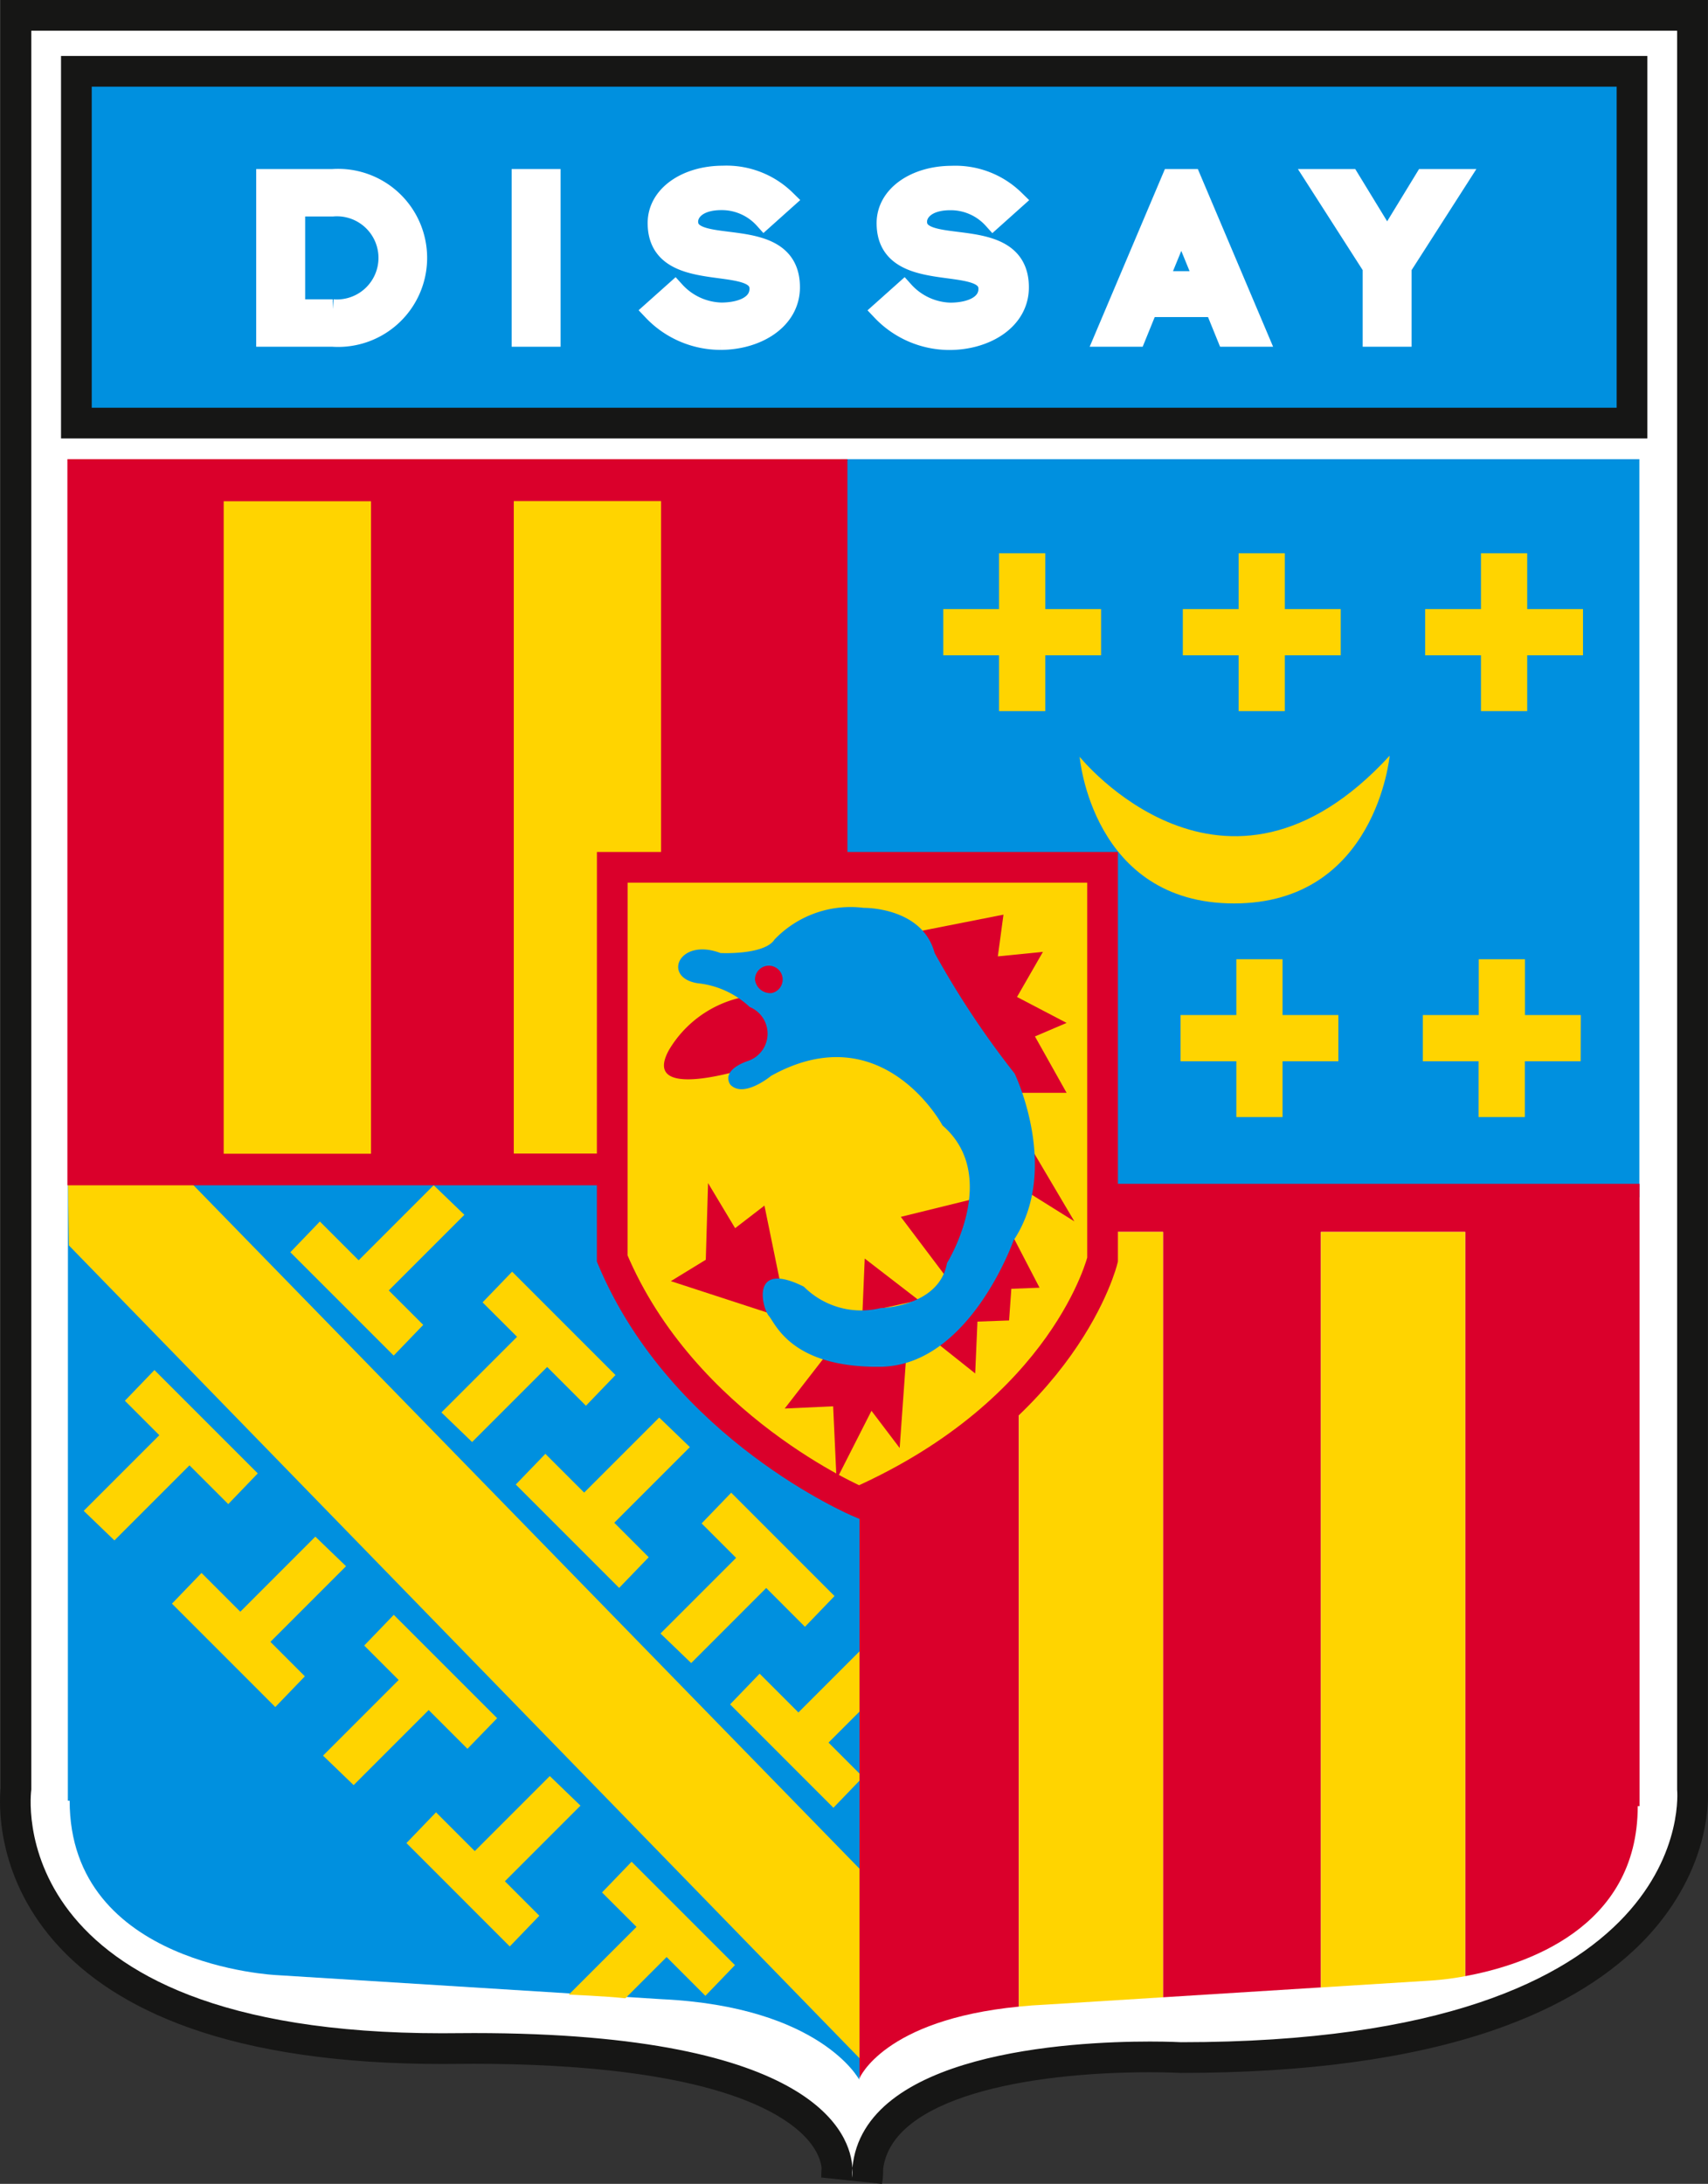
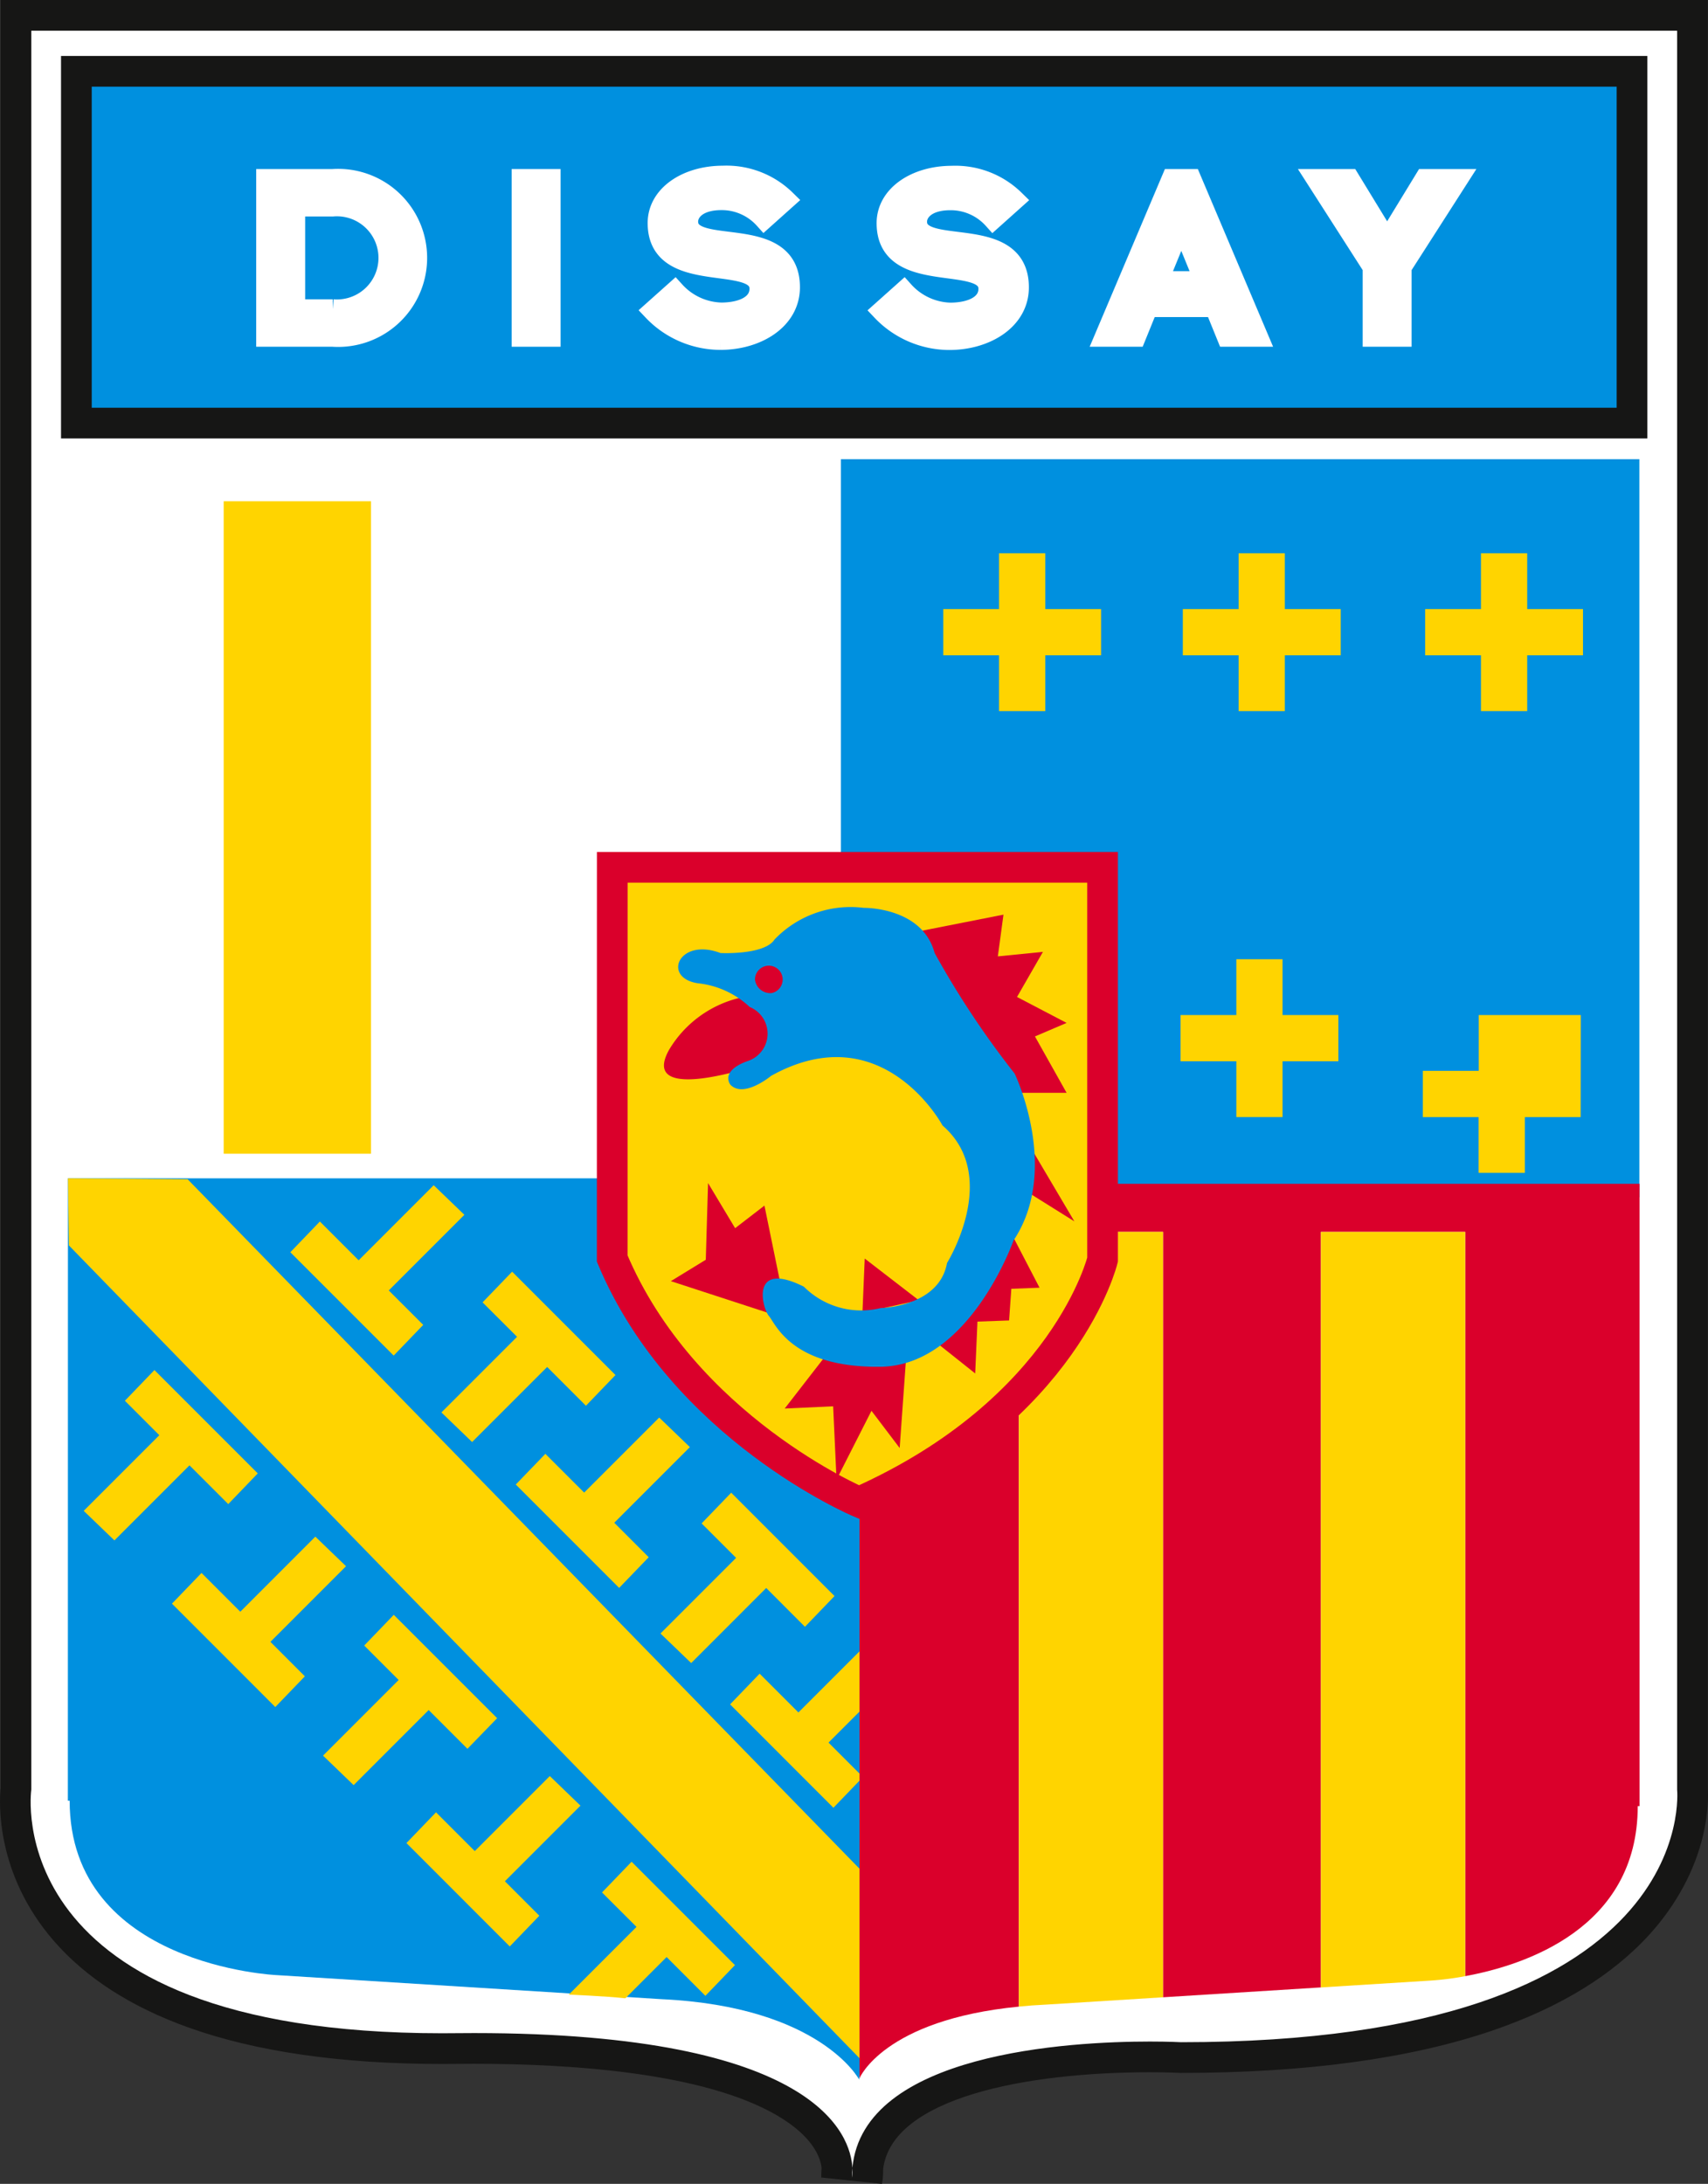
<svg xmlns="http://www.w3.org/2000/svg" width="64.759" height="82.783" viewBox="0 0 64.759 82.783">
  <rect x="0" y="0" width="64.759" height="82.783" fill="#333333" stroke="none" />
  <g id="Groupe_1044" data-name="Groupe 1044" transform="translate(1.162 1.164)">
    <g id="Groupe_910" data-name="Groupe 910">
      <g id="Tracé_841" data-name="Tracé 841" transform="translate(-357.475 -111.461)" fill="#fff">
        <path d="M 389.184 192.96 L 388.032 192.839 C 388.032 192.714 388.038 192.59 388.048 192.468 C 388.008 191.927 387.685 190.917 386.039 189.965 C 383.72 188.625 379.767 187.946 374.287 187.946 C 374.054 187.946 373.815 187.947 373.577 187.95 C 373.407 187.952 373.237 187.953 373.07 187.953 C 369.319 187.953 366.148 187.498 363.645 186.602 C 361.569 185.858 359.933 184.806 358.782 183.475 C 356.676 181.041 356.874 178.49 356.919 178.1 L 356.919 111.461 L 356.919 110.879 L 357.5 110.879 L 419.901 110.879 L 420.483 110.879 L 420.483 111.461 L 420.483 178.113 C 420.508 178.442 420.601 180.822 418.442 183.214 C 417.099 184.703 415.16 185.885 412.681 186.728 C 409.628 187.766 405.73 188.292 401.095 188.292 L 401.08 188.292 L 401.064 188.291 C 401.059 188.291 400.615 188.267 399.91 188.267 C 397.502 188.267 389.633 188.572 389.214 192.492 C 389.223 192.755 389.19 192.927 389.184 192.96 Z" stroke="none" />
        <path d="M 388.614 192.839 C 388.614 192.839 388.643 192.704 388.631 192.476 C 388.62 192.594 388.614 192.715 388.614 192.839 M 388.631 192.476 C 389.042 188.11 396.878 187.685 399.91 187.685 C 400.643 187.685 401.095 187.71 401.095 187.71 C 420.885 187.71 419.901 178.137 419.901 178.137 L 419.901 111.461 L 357.5 111.461 L 357.5 178.137 C 357.5 178.137 356.158 187.371 373.07 187.371 C 373.235 187.371 373.403 187.37 373.571 187.368 C 373.814 187.366 374.052 187.364 374.287 187.364 C 387.339 187.364 388.568 191.253 388.631 192.476 M 389.753 193.08 L 387.451 192.839 C 387.451 192.716 387.455 192.593 387.464 192.472 C 387.423 192.102 387.161 191.286 385.747 190.469 C 382.972 188.865 377.983 188.528 374.287 188.528 C 374.056 188.528 373.819 188.529 373.583 188.532 C 373.411 188.534 373.239 188.535 373.07 188.535 C 369.252 188.535 366.015 188.069 363.449 187.149 C 361.278 186.372 359.559 185.264 358.342 183.856 C 356.151 181.324 356.281 178.636 356.337 178.073 L 356.337 111.461 L 356.337 110.297 L 357.5 110.297 L 419.901 110.297 L 421.065 110.297 L 421.065 111.461 L 421.065 178.094 C 421.079 178.318 421.095 178.977 420.887 179.862 C 420.572 181.2 419.876 182.493 418.874 183.604 C 417.463 185.167 415.443 186.403 412.868 187.279 C 409.755 188.337 405.794 188.874 401.095 188.874 L 401.064 188.874 L 401.032 188.872 C 401.028 188.872 400.596 188.849 399.91 188.849 C 395.226 188.849 390.133 189.814 389.797 192.518 C 389.803 192.806 389.769 193.003 389.753 193.08 Z" stroke="none" fill="#161615" />
      </g>
      <rect id="Rectangle_1551" data-name="Rectangle 1551" width="58.982" height="13.335" transform="translate(1.734 1.539)" fill="#0090df" stroke="#161615" stroke-width="1.164" />
    </g>
    <g id="Groupe_911" data-name="Groupe 911" transform="translate(1.414 43.503)">
      <path id="Tracé_842" data-name="Tracé 842" d="M359.882,185.489h30l.427,23.849-.427,10.315s-1.453-2.765-7.493-3.049l-14.589-.912s-7.853-.342-7.853-6.611h-.068Z" transform="translate(-359.882 -185.489)" fill="#0090df" />
      <path id="Tracé_843" data-name="Tracé 843" d="M402.6,217.639l3.918,3.919,1.121-1.164-1.306-1.306,2.867-2.867-1.164-1.121-2.845,2.845-1.47-1.47Z" transform="translate(-377.495 -197.699)" fill="#ffd400" />
      <path id="Tracé_844" data-name="Tracé 844" d="M367.5,201.773l-3.918-3.918-1.12,1.164,1.306,1.306-2.867,2.867,1.164,1.121,2.846-2.846,1.47,1.469Z" transform="translate(-360.303 -190.588)" fill="#ffd400" />
      <path id="Tracé_845" data-name="Tracé 845" d="M390.577,195.428l-3.918-3.918-1.121,1.163,1.307,1.306-2.867,2.867,1.163,1.121,2.846-2.845,1.47,1.47Z" transform="translate(-369.817 -187.972)" fill="#ffd400" />
      <path id="Tracé_846" data-name="Tracé 846" d="M382.941,217.563l-3.919-3.918-1.121,1.164,1.306,1.306-2.867,2.867L377.5,220.1l2.845-2.846,1.47,1.469Z" transform="translate(-366.668 -197.099)" fill="#ffd400" />
      <path id="Tracé_847" data-name="Tracé 847" d="M404.71,209.684l-3.917-3.918-1.122,1.164,1.307,1.306-2.867,2.867,1.164,1.121,2.845-2.846,1.469,1.471Z" transform="translate(-375.645 -193.85)" fill="#ffd400" />
      <path id="Tracé_848" data-name="Tracé 848" d="M394.343,234.747l1.563-1.563,1.47,1.47,1.121-1.164-3.919-3.919-1.121,1.164,1.307,1.306-2.567,2.567S393.575,234.664,394.343,234.747Z" transform="translate(-373.207 -203.666)" fill="#ffd400" />
      <path id="Tracé_849" data-name="Tracé 849" d="M381.722,226.584l3.918,3.919,1.121-1.164-1.306-1.307,2.866-2.866-1.163-1.122-2.845,2.845-1.47-1.47Z" transform="translate(-368.888 -201.387)" fill="#ffd400" />
      <path id="Tracé_850" data-name="Tracé 850" d="M366.594,211.141l3.918,3.919,1.121-1.164-1.306-1.307,2.867-2.867-1.164-1.121-2.845,2.846-1.47-1.47Z" transform="translate(-362.65 -195.019)" fill="#ffd400" />
      <path id="Tracé_851" data-name="Tracé 851" d="M374.231,188.474l3.918,3.918,1.121-1.164-1.307-1.306,2.867-2.867-1.164-1.121-2.845,2.845-1.47-1.47Z" transform="translate(-365.799 -185.673)" fill="#ffd400" />
      <path id="Tracé_852" data-name="Tracé 852" d="M388.777,203.456l3.919,3.919,1.121-1.163-1.306-1.307,2.867-2.867-1.163-1.121-2.846,2.845-1.47-1.469Z" transform="translate(-371.797 -191.85)" fill="#ffd400" />
      <path id="Tracé_853" data-name="Tracé 853" d="M359.882,185.489l.036,2.543,30.16,31,.171-7.009-25.829-26.5Z" transform="translate(-359.882 -185.489)" fill="#ffd400" />
    </g>
    <g id="Groupe_912" data-name="Groupe 912" transform="translate(30.72 16.242)">
      <rect id="Rectangle_1552" data-name="Rectangle 1552" width="30.275" height="27.98" fill="#0090df" />
      <path id="Tracé_854" data-name="Tracé 854" d="M422.34,147.284h-2.115v-2.116h-1.753v2.116h-2.115v1.753h2.115v2.115h1.753v-2.115h2.115Z" transform="translate(-412.475 -141.602)" fill="#ffd400" />
      <path id="Tracé_855" data-name="Tracé 855" d="M437.8,147.284H435.68v-2.116h-1.752v2.116h-2.115v1.753h2.115v2.115h1.752v-2.115H437.8Z" transform="translate(-418.848 -141.602)" fill="#ffd400" />
      <path id="Tracé_856" data-name="Tracé 856" d="M453.432,147.284h-2.115v-2.116h-1.753v2.116h-2.115v1.753h2.115v2.115h1.753v-2.115h2.115Z" transform="translate(-425.295 -141.602)" fill="#ffd400" />
      <path id="Tracé_857" data-name="Tracé 857" d="M437.65,173.471h-2.116v-2.116h-1.752v2.116h-2.115v1.752h2.115v2.115h1.752v-2.115h2.116Z" transform="translate(-418.788 -152.4)" fill="#ffd400" />
-       <path id="Tracé_858" data-name="Tracé 858" d="M453.288,173.471h-2.115v-2.116h-1.753v2.116H447.3v1.752h2.115v2.115h1.753v-2.115h2.115Z" transform="translate(-425.235 -152.4)" fill="#ffd400" />
-       <path id="Tracé_859" data-name="Tracé 859" d="M425.156,158.269s5.472,6.8,11.754-.042c0,0-.513,5.6-5.9,5.6S425.156,158.269,425.156,158.269Z" transform="translate(-416.103 -146.987)" fill="#ffd400" />
+       <path id="Tracé_858" data-name="Tracé 858" d="M453.288,173.471h-2.115h-1.753v2.116H447.3v1.752h2.115v2.115h1.753v-2.115h2.115Z" transform="translate(-425.235 -152.4)" fill="#ffd400" />
    </g>
    <g id="Groupe_913" data-name="Groupe 913" transform="translate(1.393 16.241)">
-       <rect id="Rectangle_1553" data-name="Rectangle 1553" width="29.575" height="27.526" transform="translate(0)" fill="#da002b" />
      <rect id="Rectangle_1554" data-name="Rectangle 1554" width="5.585" height="24.733" transform="translate(5.926 1.596)" fill="#ffd400" />
-       <rect id="Rectangle_1555" data-name="Rectangle 1555" width="5.584" height="24.732" transform="translate(16.925 1.59)" fill="#ffd400" />
    </g>
    <g id="Groupe_914" data-name="Groupe 914" transform="translate(31.425 43.709)">
      <path id="Tracé_860" data-name="Tracé 860" d="M410.95,185.84v33.908s.91-2.217,6.043-2.717V187.663h5.466v29.014l5.986-.374v-28.64h5.471v28.213c2.234-.409,6.542-1.8,6.542-6.444h.068V185.84Z" transform="translate(-410.95 -185.84)" fill="#da002b" fill-rule="evenodd" />
      <path id="Tracé_861" data-name="Tracé 861" d="M421.234,188.943V218.31c.324-.033.663-.058,1.023-.075l4.443-.278V188.943Z" transform="translate(-415.191 -187.12)" fill="#ffd400" fill-rule="evenodd" />
      <path id="Tracé_862" data-name="Tracé 862" d="M440.721,188.944v28.64l4.161-.26a10.916,10.916,0,0,0,1.31-.167V188.944Z" transform="translate(-423.226 -187.12)" fill="#ffd400" fill-rule="evenodd" />
    </g>
    <path id="Tracé_863" data-name="Tracé 863" d="M410.683,194.156" transform="translate(-379.415 -145.56)" fill="#da002b" />
    <g id="Groupe_915" data-name="Groupe 915" transform="translate(22.05 31.713)">
      <path id="Tracé_864" data-name="Tracé 864" d="M395,165.427H413.59V180.3s-1.367,5.684-9.232,9.189c0,0-6.667-2.821-9.36-9.232Z" transform="translate(-394.998 -165.427)" fill="#ffd400" stroke="#da002b" stroke-width="1.164" />
      <path id="Tracé_865" data-name="Tracé 865" d="M402.713,190.793l-3.932-1.282,1.325-.811.086-2.907,1.026,1.71,1.112-.856.683,3.335Z" transform="translate(-396.558 -173.824)" fill="#da002b" />
      <path id="Tracé_866" data-name="Tracé 866" d="M411.144,192.716l.086-2.052,2.052,1.582Z" transform="translate(-401.656 -175.834)" fill="#da002b" />
-       <path id="Tracé_867" data-name="Tracé 867" d="M413.617,187.494l2.778-.684-1.069,2.949Z" transform="translate(-402.675 -174.244)" fill="#da002b" />
      <path id="Tracé_868" data-name="Tracé 868" d="M406.127,198.869l1.624-2.094h2.992l-.257,3.59-1.069-1.41-1.325,2.607-.128-2.778Z" transform="translate(-399.587 -178.353)" fill="#da002b" />
      <path id="Tracé_869" data-name="Tracé 869" d="M417.278,194.3l.085-1.966,1.2-.043.085-1.2,1.069-.042-1.111-2.138-2.949,4.1Z" transform="translate(-403.515 -175.114)" fill="#da002b" />
      <path id="Tracé_870" data-name="Tracé 870" d="M421.909,185.217l1.709,1.069-1.667-2.821Z" transform="translate(-406.095 -172.865)" fill="#da002b" />
      <path id="Tracé_871" data-name="Tracé 871" d="M418.6,175.235h1.753l-1.2-2.137,1.2-.513-1.88-.983.983-1.71-1.71.171.214-1.582-3.249.641Z" transform="translate(-403.125 -166.687)" fill="#da002b" />
      <path id="Tracé_872" data-name="Tracé 872" d="M401.517,176.419s-4.1,1.325-2.991-.683a4.271,4.271,0,0,1,3.718-2.094C405.065,173.47,402.628,176.248,401.517,176.419Z" transform="translate(-396.374 -168.811)" fill="#da002b" />
      <path id="Tracé_873" data-name="Tracé 873" d="M400.857,169.734s1.667.086,2.051-.513a3.992,3.992,0,0,1,3.376-1.2s2.223-.042,2.693,1.71a33.779,33.779,0,0,0,3.035,4.573s1.752,3.633-.043,6.326c0,0-1.667,4.745-5.043,4.787s-3.975-1.624-4.231-1.923-.726-2.137,1.325-1.112a3.071,3.071,0,0,0,2.906.812s2.223-.043,2.521-1.709c0,0,2.052-3.291-.17-5.214,0,0-2.265-4.231-6.5-1.881,0,0-1.025.855-1.538.342,0,0-.427-.513.641-.9a1.092,1.092,0,0,0,.086-2.052,3.385,3.385,0,0,0-1.966-.9C398.635,170.674,399.275,169.136,400.857,169.734Z" transform="translate(-396.753 -166.485)" fill="#0090df" />
      <path id="Tracé_874" data-name="Tracé 874" d="M404.845,172.818a.525.525,0,1,0-.635-.514A.584.584,0,0,0,404.845,172.818Z" transform="translate(-398.797 -168.051)" fill="#da002b" />
    </g>
    <path id="Tracé_875" data-name="Tracé 875" d="M372.666,121.022h2.526a3,3,0,1,1,0,5.986h-2.526Zm1.106,4.937h1.42a1.951,1.951,0,1,0,0-3.889h-1.42Z" transform="translate(-363.739 -115.403)" fill="#fff" stroke="#fff" stroke-width="0.75" />
    <path id="Tracé_876" data-name="Tracé 876" d="M389.147,121.022h1.106v5.986h-1.106Z" transform="translate(-370.535 -115.403)" fill="#fff" stroke="#fff" stroke-width="0.75" />
    <path id="Tracé_877" data-name="Tracé 877" d="M398.453,125.186a2.462,2.462,0,0,0,1.773.81c.839-.009,1.43-.324,1.43-.9,0-1.335-3.861-.048-3.861-2.488,0-1.068,1.115-1.8,2.478-1.8a3.211,3.211,0,0,1,2.384.915l-.82.734a2.159,2.159,0,0,0-1.62-.715c-.915,0-1.258.448-1.258.81,0,1.344,3.86,0,3.86,2.488,0,1.249-1.268,2-2.64,2a3.547,3.547,0,0,1-2.564-1.106Z" transform="translate(-374.026 -115.316)" fill="#fff" stroke="#fff" stroke-width="0.75" />
    <path id="Tracé_878" data-name="Tracé 878" d="M413.23,125.186A2.461,2.461,0,0,0,415,126c.839-.009,1.43-.324,1.43-.9,0-1.335-3.86-.048-3.86-2.488,0-1.068,1.115-1.8,2.477-1.8a3.211,3.211,0,0,1,2.384.915l-.82.734a2.159,2.159,0,0,0-1.62-.715c-.916,0-1.259.448-1.259.81,0,1.344,3.861,0,3.861,2.488,0,1.249-1.268,2-2.641,2a3.548,3.548,0,0,1-2.564-1.106Z" transform="translate(-380.12 -115.316)" fill="#fff" stroke="#fff" stroke-width="0.75" />
    <path id="Tracé_879" data-name="Tracé 879" d="M442.55,124.368l-2.145-3.346h1.278l1.42,2.326,1.42-2.326H445.8l-2.145,3.346v2.64H442.55Z" transform="translate(-391.671 -115.403)" fill="#fff" stroke="#fff" stroke-width="0.75" />
    <path id="Tracé_880" data-name="Tracé 880" d="M429.3,121.022l-2.535,5.986h1.191l.457-1.125h2.526l.457,1.125h1.192l-2.536-5.986Zm-.5,3.87.873-2.133.872,2.133Z" transform="translate(-386.046 -115.403)" fill="#fff" stroke="#fff" stroke-width="0.75" />
  </g>
</svg>